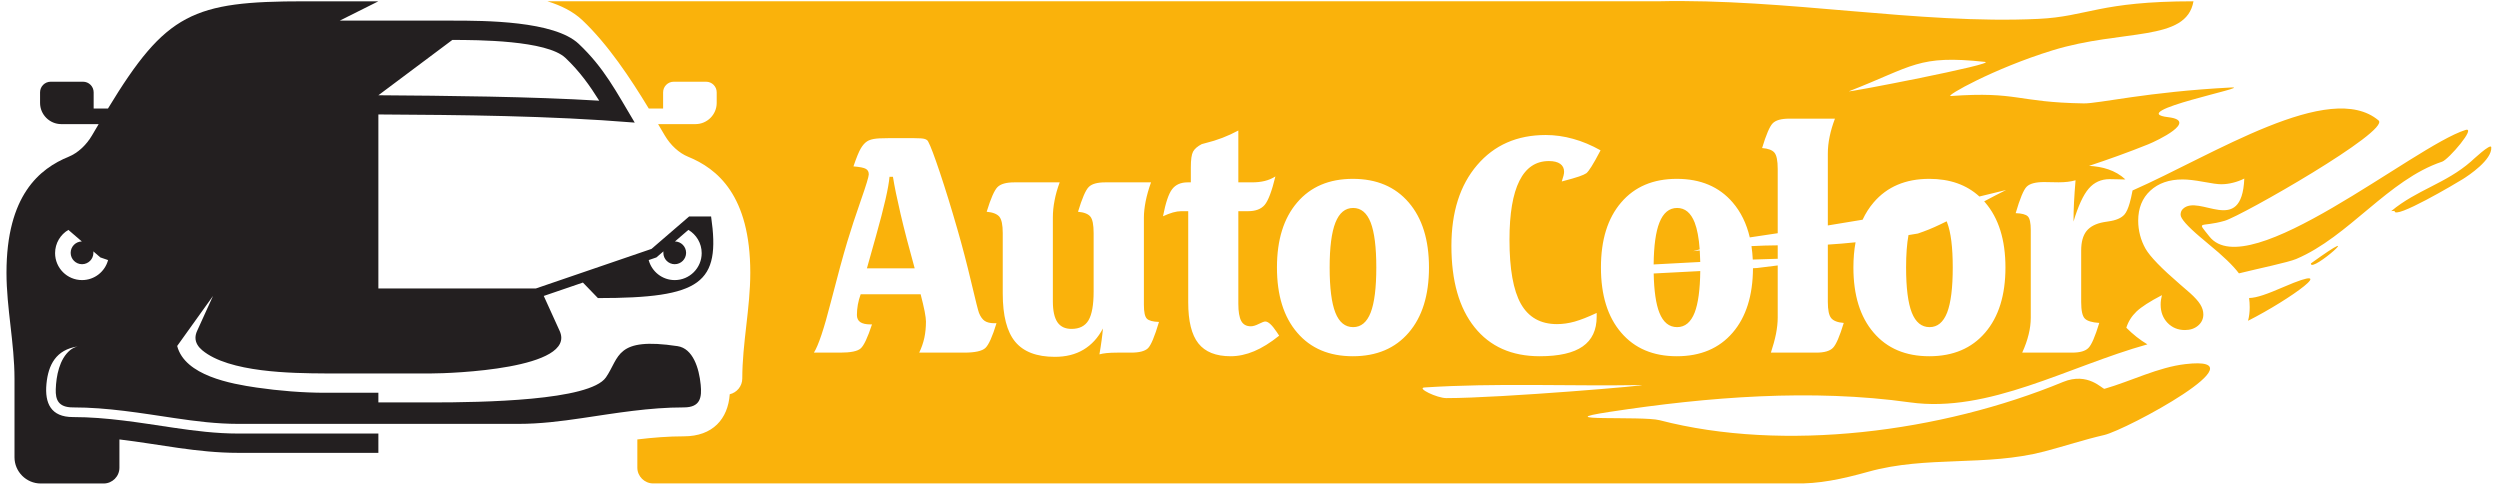
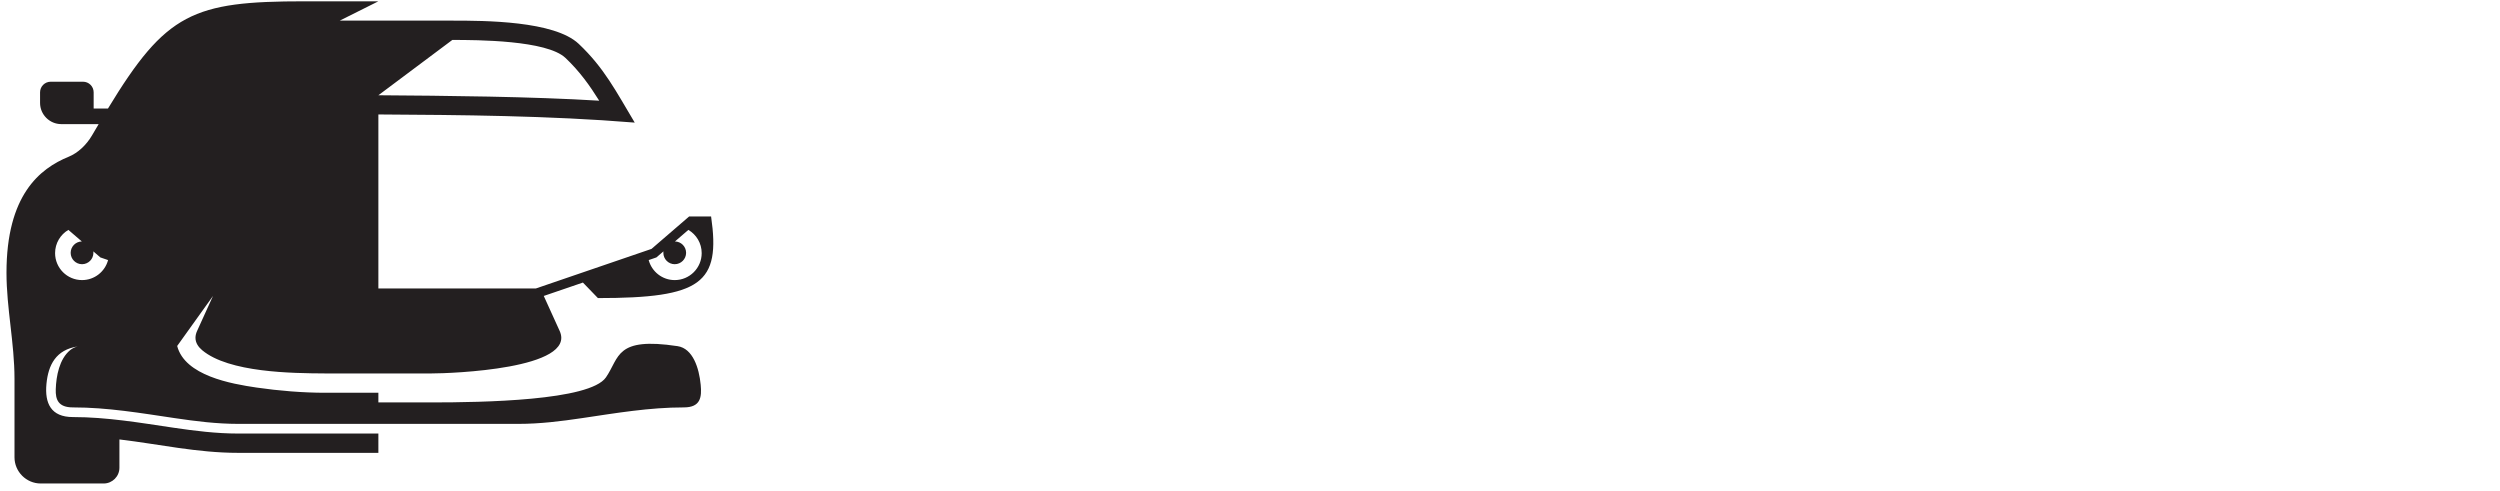
<svg xmlns="http://www.w3.org/2000/svg" width="234" height="46" viewBox="0 0 234 46" fill="none">
-   <path fill-rule="evenodd" clip-rule="evenodd" d="M216.302 24.655C222.02 20.529 216.279 25.627 216.3 24.674C216.3 24.67 216.3 24.656 216.302 24.655ZM83.256 16.551C83.177 17.537 82.755 19.377 81.998 22.07C81.627 23.37 81.341 24.388 81.142 25.118H85.615C85.073 23.166 84.63 21.468 84.292 20.021C83.954 18.578 83.718 17.421 83.58 16.551H83.256ZM93.272 30.253C92.892 31.502 92.545 32.272 92.236 32.567C91.926 32.859 91.26 33.006 90.25 33.006H86.037C86.253 32.562 86.411 32.104 86.518 31.623C86.619 31.147 86.67 30.633 86.67 30.092C86.67 29.884 86.628 29.565 86.545 29.129C86.457 28.694 86.333 28.168 86.171 27.543H80.559C80.443 27.857 80.355 28.181 80.294 28.515C80.235 28.843 80.207 29.167 80.207 29.481C80.207 29.781 80.309 30 80.517 30.147C80.725 30.291 81.049 30.365 81.48 30.365H81.618C81.211 31.599 80.86 32.35 80.559 32.613C80.263 32.877 79.625 33.006 78.649 33.006H76.182C76.598 32.354 77.126 30.785 77.759 28.301C78.398 25.817 78.916 23.916 79.314 22.597C79.656 21.46 80.078 20.177 80.573 18.762C81.072 17.341 81.318 16.527 81.318 16.319C81.318 16.079 81.225 15.903 81.035 15.801C80.845 15.694 80.462 15.621 79.883 15.574C80.161 14.756 80.392 14.192 80.568 13.896C80.744 13.599 80.933 13.382 81.142 13.243C81.295 13.136 81.512 13.058 81.785 13.007C82.063 12.955 82.506 12.932 83.121 12.932H84.842H85.588C86.068 12.932 86.388 12.955 86.554 13.007C86.725 13.058 86.836 13.146 86.888 13.27C87.096 13.65 87.461 14.617 87.98 16.167C88.498 17.716 89.043 19.479 89.612 21.46C90.065 23.023 90.496 24.674 90.908 26.414C91.32 28.153 91.56 29.111 91.634 29.291C91.777 29.643 91.954 29.893 92.166 30.036C92.379 30.179 92.675 30.253 93.054 30.253H93.272ZM94.939 17.069H99.186C98.969 17.656 98.807 18.225 98.706 18.772C98.599 19.317 98.548 19.845 98.548 20.349V28.208C98.548 29.087 98.691 29.736 98.973 30.156C99.26 30.578 99.701 30.785 100.292 30.785C101.032 30.785 101.564 30.518 101.884 29.981C102.202 29.439 102.364 28.547 102.364 27.289V21.824C102.364 21.039 102.263 20.524 102.059 20.275C101.855 20.025 101.472 19.872 100.902 19.821C101.282 18.563 101.615 17.791 101.907 17.503C102.193 17.212 102.707 17.069 103.447 17.069H107.736C107.509 17.703 107.343 18.294 107.232 18.85C107.125 19.405 107.069 19.905 107.069 20.349V28.538C107.069 29.213 107.162 29.643 107.348 29.828C107.532 30.013 107.911 30.116 108.481 30.133C108.073 31.508 107.726 32.331 107.444 32.6C107.157 32.872 106.63 33.006 105.862 33.006H104.589C104.183 33.006 103.845 33.021 103.586 33.048C103.323 33.076 103.095 33.113 102.907 33.168C102.989 32.701 103.054 32.266 103.109 31.864C103.165 31.462 103.207 31.086 103.235 30.745C102.772 31.624 102.166 32.281 101.416 32.728C100.667 33.178 99.774 33.4 98.733 33.4C97.036 33.4 95.8 32.928 95.022 31.988C94.246 31.05 93.857 29.546 93.857 27.478V21.824C93.857 21.047 93.75 20.534 93.537 20.28C93.325 20.03 92.932 19.872 92.353 19.821C92.732 18.582 93.07 17.814 93.361 17.518C93.658 17.217 94.181 17.069 94.939 17.069ZM115.908 12.216V17.069H117.181C117.624 17.069 118.022 17.027 118.374 16.939C118.725 16.856 119.063 16.712 119.378 16.514C119.044 17.897 118.706 18.784 118.374 19.178C118.041 19.571 117.522 19.767 116.815 19.767H115.908V28.427C115.908 29.176 116.001 29.717 116.181 30.046C116.361 30.374 116.657 30.541 117.074 30.541C117.282 30.541 117.532 30.467 117.833 30.314C118.128 30.166 118.328 30.092 118.429 30.092C118.706 30.092 119.063 30.416 119.497 31.068C119.6 31.22 119.674 31.34 119.729 31.42C118.906 32.081 118.124 32.567 117.383 32.877C116.643 33.187 115.913 33.344 115.186 33.344C113.807 33.344 112.799 32.941 112.165 32.137C111.531 31.336 111.217 30.051 111.217 28.288V19.767H110.55C110.328 19.767 110.069 19.808 109.787 19.886C109.501 19.97 109.19 20.085 108.857 20.242C109.103 18.975 109.385 18.128 109.714 17.707C110.037 17.282 110.523 17.069 111.161 17.069H111.462V15.658C111.462 14.945 111.531 14.455 111.67 14.196C111.809 13.932 112.086 13.696 112.488 13.488C112.526 13.474 112.642 13.442 112.831 13.395C113.914 13.132 114.941 12.739 115.908 12.216ZM126.653 19.465C125.912 19.465 125.357 19.924 124.996 20.835C124.635 21.746 124.455 23.147 124.455 25.036C124.455 26.95 124.635 28.362 124.991 29.264C125.347 30.166 125.903 30.619 126.653 30.619C127.392 30.619 127.938 30.166 128.294 29.259C128.646 28.347 128.822 26.942 128.822 25.036C128.822 23.138 128.646 21.737 128.294 20.825C127.938 19.918 127.392 19.465 126.653 19.465ZM126.624 16.74C128.849 16.74 130.589 17.476 131.857 18.952C133.12 20.423 133.753 22.449 133.753 25.036C133.753 27.631 133.12 29.662 131.857 31.132C130.589 32.609 128.849 33.344 126.624 33.344C124.413 33.344 122.674 32.609 121.415 31.132C120.153 29.662 119.523 27.631 119.523 25.036C119.523 22.449 120.153 20.423 121.415 18.952C122.674 17.476 124.413 16.74 126.624 16.74ZM149.813 14.071C149.453 14.76 149.171 15.26 148.971 15.574C148.772 15.894 148.61 16.107 148.486 16.213C148.351 16.306 148.12 16.407 147.801 16.519C147.482 16.63 146.941 16.786 146.182 16.986C146.251 16.768 146.307 16.588 146.344 16.445C146.38 16.3 146.399 16.176 146.399 16.079C146.399 15.751 146.275 15.505 146.033 15.334C145.789 15.162 145.437 15.075 144.975 15.075C143.753 15.075 142.837 15.69 142.217 16.925C141.597 18.161 141.287 19.998 141.287 22.436C141.287 25.174 141.643 27.173 142.356 28.44C143.073 29.703 144.197 30.337 145.734 30.337C146.265 30.337 146.82 30.259 147.389 30.101C147.958 29.939 148.643 29.67 149.449 29.291V29.643C149.449 30.892 149.013 31.818 148.138 32.428C147.269 33.038 145.927 33.344 144.118 33.344C141.5 33.344 139.465 32.442 138.02 30.633C136.573 28.829 135.852 26.289 135.852 23.018C135.852 19.854 136.651 17.333 138.258 15.454C139.863 13.576 142 12.637 144.678 12.637C145.534 12.637 146.395 12.757 147.25 12.998C148.111 13.233 148.963 13.595 149.813 14.071ZM155.14 0.121C167.221 -0.158 179.574 2.298 190.8 1.767C195.387 1.55 196.481 0.121 205.309 0.121C204.646 3.954 198.69 2.69 192.119 4.712C186.584 6.417 181.99 9.031 182.589 8.988C188.916 8.536 188.728 9.579 195.043 9.678C196.438 9.7 200.981 8.596 208.836 8.188C211.041 8.074 198.714 10.469 202.95 10.97C205.824 11.309 201.889 13.179 201.07 13.509C199.229 14.251 197.383 14.912 195.533 15.525C196.769 15.59 197.99 15.913 198.937 16.793C198.873 16.796 198.807 16.796 198.74 16.796C198.652 16.796 198.463 16.792 198.18 16.782C197.894 16.773 197.657 16.768 197.468 16.768C196.672 16.768 196.02 17.059 195.511 17.646C194.998 18.235 194.521 19.266 194.081 20.738C194.081 20.168 194.095 19.571 194.127 18.952C194.161 18.327 194.207 17.633 194.271 16.874C194.045 16.939 193.799 16.986 193.532 17.018C193.263 17.051 192.976 17.064 192.671 17.064C192.615 17.064 192.434 17.059 192.133 17.055C191.833 17.046 191.561 17.041 191.329 17.041C190.543 17.041 190.001 17.18 189.705 17.467C189.413 17.749 189.066 18.582 188.668 19.951C189.238 19.97 189.617 20.071 189.802 20.252C189.987 20.432 190.08 20.862 190.08 21.538V29.727C190.08 30.23 190.015 30.758 189.881 31.3C189.751 31.841 189.552 32.409 189.279 33.006H193.942C194.678 33.006 195.187 32.863 195.474 32.571C195.766 32.285 196.103 31.502 196.492 30.226C195.816 30.184 195.363 30.046 195.137 29.815C194.91 29.583 194.798 29.065 194.798 28.26V23.448C194.798 22.653 194.965 22.047 195.298 21.626C195.636 21.205 196.172 20.927 196.913 20.793C197.005 20.774 197.149 20.751 197.348 20.724C198.061 20.627 198.56 20.408 198.852 20.076C199.032 19.868 199.194 19.512 199.337 19.012C199.424 18.712 199.515 18.318 199.607 17.828C207.176 14.498 218.062 7.422 222.633 11.273C223.78 12.239 209.806 20.212 208.231 20.666C205.909 21.335 205.562 20.566 206.799 22.136C210.404 26.712 225.987 13.67 230.758 12.169C231.853 11.825 229.183 14.934 228.587 15.131C223.535 16.815 219.852 22.16 214.924 24.241C214.163 24.562 211.476 25.114 209.565 25.587C209.023 24.865 208.08 23.955 206.732 22.857C206.464 22.629 206.264 22.463 206.136 22.352C206.103 22.325 206.047 22.282 205.973 22.218C204.729 21.163 204.104 20.455 204.104 20.103C204.104 19.886 204.17 19.703 204.312 19.562C205.815 18.083 209.834 22.212 210.067 16.712C209.716 16.889 209.359 17.018 208.999 17.105C208.637 17.198 208.273 17.245 207.897 17.245C207.592 17.245 207.037 17.171 206.233 17.018C205.427 16.87 204.784 16.796 204.294 16.796C203.031 16.796 202.022 17.148 201.269 17.846C200.514 18.544 200.135 19.484 200.135 20.659C200.135 21.121 200.196 21.575 200.311 22.019C200.427 22.468 200.602 22.888 200.825 23.286C201.25 24.022 202.318 25.123 204.026 26.594C204.447 26.956 204.771 27.232 204.983 27.423C205.436 27.83 205.756 28.185 205.945 28.492C206.136 28.801 206.233 29.111 206.233 29.43C206.233 29.842 206.071 30.194 205.747 30.472C205.419 30.754 205.006 30.892 204.512 30.892C203.859 30.892 203.318 30.671 202.882 30.221C202.453 29.773 202.236 29.203 202.236 28.505C202.236 28.362 202.244 28.214 202.268 28.065C202.291 27.918 202.318 27.77 202.356 27.626C201.226 28.214 200.436 28.723 199.977 29.157C199.524 29.592 199.205 30.097 199.024 30.675C199.644 31.301 200.303 31.819 200.997 32.232C193.578 34.302 186.14 38.692 178.78 37.663C169.571 36.373 159.868 37.149 150.689 38.547C144.57 39.478 153.737 38.915 155.338 39.331C166.978 42.354 181.703 40.457 193.101 35.752C195.451 34.783 196.79 36.448 196.984 36.392C199.49 35.667 202.008 34.374 204.55 34.081C212.066 33.215 199.018 40.245 196.948 40.719C195.077 41.148 193.217 41.767 191.351 42.256C185.89 43.686 180.337 42.632 174.879 44.154C172.389 44.848 170.223 45.311 167.945 45.248H61.128C60.331 45.248 59.655 44.586 59.655 43.776V41.131C61.103 40.958 62.553 40.84 64.011 40.84C66.719 40.84 68.141 39.205 68.304 36.902C68.972 36.747 69.473 36.147 69.477 35.434C69.477 32.113 70.227 28.853 70.227 25.531C70.227 18.276 67.134 15.783 64.396 14.666C63.549 14.321 62.755 13.58 62.227 12.684L61.598 11.617H62.067H63.583H65.099C66.191 11.617 67.083 10.724 67.083 9.633V8.64C67.083 8.095 66.637 7.649 66.092 7.649H63.059C62.514 7.649 62.067 8.095 62.067 8.64V10.157H60.725C59.01 7.329 56.906 4.153 54.502 1.883C53.649 1.078 52.517 0.515 51.24 0.121H155.14ZM210.515 27.895C211.253 27.874 212.189 27.532 213.774 26.849C219.334 24.45 214.352 28.033 210.416 30.026C210.521 29.634 210.572 29.214 210.572 28.764C210.572 28.462 210.553 28.173 210.515 27.895ZM133.336 36.266C140.064 35.83 146.838 36.157 153.577 36.043C155.036 36.018 140.559 37.263 135.383 37.263C134.494 37.263 132.554 36.317 133.336 36.266ZM173.081 8.536C172.517 8.756 187.123 5.935 185.785 5.792C179.532 5.12 179.089 6.196 173.081 8.536ZM187.769 17.784C186.937 17.995 186.105 18.198 185.271 18.393C184.065 17.29 182.504 16.74 180.581 16.74C178.368 16.74 176.629 17.476 175.37 18.952C174.961 19.43 174.617 19.968 174.34 20.565C173.254 20.75 172.169 20.929 171.085 21.102V14.386C171.085 13.862 171.14 13.326 171.256 12.78C171.367 12.234 171.534 11.674 171.751 11.106H167.476C166.727 11.106 166.214 11.249 165.926 11.54C165.644 11.828 165.311 12.6 164.932 13.858C165.501 13.9 165.885 14.047 166.088 14.289C166.292 14.533 166.394 15.042 166.394 15.82V21.829C165.522 21.96 164.65 22.091 163.78 22.221C163.477 20.929 162.944 19.839 162.181 18.952C160.913 17.476 159.175 16.74 156.95 16.74C154.738 16.74 152.999 17.476 151.74 18.952C150.477 20.423 149.848 22.449 149.848 25.036C149.848 27.631 150.477 29.662 151.74 31.132C152.999 32.609 154.738 33.344 156.95 33.344C159.175 33.344 160.913 32.609 162.181 31.132C163.433 29.676 164.067 27.667 164.079 25.107L164.466 25.085C165.108 25.011 165.751 24.931 166.394 24.846V29.727C166.394 30.198 166.338 30.703 166.232 31.254C166.121 31.799 165.963 32.381 165.755 33.006H170.002C170.752 33.006 171.27 32.859 171.565 32.558C171.857 32.262 172.194 31.485 172.575 30.226C172.005 30.184 171.617 30.032 171.404 29.781C171.191 29.527 171.085 29.024 171.085 28.265V22.895C171.951 22.843 172.816 22.769 173.68 22.679C173.547 23.405 173.479 24.19 173.479 25.036C173.479 27.631 174.108 29.662 175.37 31.132C176.629 32.609 178.368 33.344 180.581 33.344C182.806 33.344 184.545 32.609 185.812 31.132C187.076 29.662 187.71 27.631 187.71 25.036C187.71 22.449 187.076 20.423 185.812 18.952C185.782 18.917 185.751 18.882 185.72 18.847C186.392 18.488 187.078 18.127 187.769 17.784ZM159.091 23.34L158.479 23.51C158.686 23.487 158.892 23.465 159.098 23.442C159.121 23.78 159.136 24.138 159.143 24.52C157.736 24.592 156.269 24.67 154.781 24.752C154.799 23.006 154.978 21.7 155.321 20.835C155.681 19.924 156.237 19.465 156.977 19.465C157.718 19.465 158.263 19.918 158.62 20.825C158.857 21.44 159.015 22.278 159.091 23.34ZM163.937 23.037C164.755 22.994 165.574 22.969 166.394 22.963V24.221C165.674 24.237 164.891 24.261 164.06 24.294C164.039 23.857 163.997 23.438 163.937 23.037ZM178.634 22.004C178.926 21.957 179.219 21.908 179.513 21.859C179.689 21.797 179.869 21.733 180.044 21.671C180.704 21.434 181.43 21.102 182.205 20.715C182.22 20.751 182.236 20.788 182.251 20.825C182.602 21.737 182.777 23.138 182.777 25.036C182.777 26.942 182.602 28.347 182.251 29.259C181.894 30.166 181.348 30.619 180.608 30.619C179.859 30.619 179.303 30.166 178.946 29.264C178.591 28.362 178.41 26.95 178.41 25.036C178.41 23.825 178.485 22.814 178.634 22.004ZM154.785 25.598L159.145 25.371C159.125 27.108 158.95 28.403 158.62 29.259C158.263 30.166 157.718 30.619 156.977 30.619C156.228 30.619 155.673 30.166 155.316 29.264C154.996 28.453 154.818 27.229 154.785 25.598ZM224.136 19.742C224.032 19.744 223.926 19.754 223.823 19.756C226.201 17.772 228.924 17.179 231.278 15.122C231.417 14.999 233.151 13.364 233.184 13.781C233.275 14.96 231.067 16.422 230.523 16.763C229.94 17.13 224.035 20.627 224.136 19.742Z" fill="#FAB20B" />
  <path fill-rule="evenodd" clip-rule="evenodd" d="M35.416 0.122H28.494C18.066 0.122 15.54 1.202 10.107 10.157H8.766V8.641C8.766 8.095 8.32 7.649 7.774 7.649H4.742C4.196 7.649 3.75 8.095 3.75 8.641V9.633C3.75 10.724 4.643 11.617 5.735 11.617H7.25H8.766H9.235L8.606 12.684C8.079 13.58 7.283 14.321 6.438 14.666C3.7 15.783 0.607 18.276 0.607 25.531C0.607 28.832 1.357 32.133 1.357 35.434V42.8C1.357 44.15 2.462 45.255 3.812 45.255H9.705C10.515 45.255 11.178 44.592 11.178 43.781V41.131C14.91 41.576 18.448 42.387 22.29 42.387H35.416V40.58H22.29C20.254 40.58 18.237 40.33 16.227 40.032C13.102 39.57 9.992 39.037 6.822 39.037C4.769 39.037 4.174 37.746 4.348 35.929C4.518 34.158 5.231 32.738 7.271 32.427C7.005 32.49 6.77 32.609 6.564 32.774C5.552 33.608 5.259 35.207 5.219 36.436C5.188 37.391 5.444 38.133 6.822 38.133C10.071 38.133 13.162 38.664 16.359 39.137C18.326 39.429 20.298 39.675 22.29 39.675H35.416H48.543C50.535 39.675 52.506 39.429 54.474 39.137C57.672 38.664 60.761 38.133 64.011 38.133C65.586 38.133 65.695 37.163 65.585 36.016C65.434 34.441 64.852 32.617 63.423 32.4C57.592 31.516 58.01 33.441 56.718 35.321C55.214 37.509 45.121 37.667 40.393 37.667H35.416V36.763H30.441C28.36 36.763 26.089 36.577 24.037 36.278C21.639 35.929 17.303 35.163 16.584 32.383L19.937 27.701L18.448 30.977C18.358 31.174 18.298 31.391 18.296 31.609C18.293 32.09 18.572 32.485 18.928 32.783C21.434 34.874 27.303 34.936 30.441 34.954H35.416H40.393C42.177 34.954 54.007 34.544 52.385 30.977L50.896 27.701L54.561 26.447L55.965 27.901C65.653 27.901 67.464 26.52 66.559 20.264H64.5L60.981 23.297L50.159 27H35.416V25.191V10.713C43.098 10.762 51.336 10.817 59.411 11.476C57.646 8.53 56.56 6.365 54.165 4.102C51.88 1.945 45.349 1.931 42.338 1.931H31.799L35.416 0.122ZM35.416 8.916L42.338 3.738C44.693 3.738 51.175 3.766 52.923 5.418C54.241 6.662 55.199 8.002 56.086 9.425C49.808 9.038 41.706 8.96 35.416 8.916ZM10.116 24.343C9.829 25.421 8.847 26.216 7.679 26.216C6.285 26.216 5.156 25.085 5.156 23.692C5.156 22.765 5.656 21.955 6.4 21.517L7.658 22.6C7.081 22.61 6.614 23.083 6.614 23.664C6.614 24.252 7.091 24.729 7.678 24.729C8.267 24.729 8.742 24.252 8.742 23.664C8.742 23.618 8.74 23.572 8.735 23.527L9.394 24.095L10.116 24.343ZM60.717 24.343C61.005 25.421 61.986 26.216 63.154 26.216C64.547 26.216 65.678 25.085 65.678 23.692C65.678 22.765 65.177 21.955 64.432 21.517L63.175 22.6C63.753 22.61 64.219 23.083 64.219 23.664C64.219 24.252 63.742 24.729 63.154 24.729C62.567 24.729 62.09 24.252 62.09 23.664C62.09 23.618 62.093 23.572 62.099 23.527L61.439 24.095L60.717 24.343Z" fill="#231F20" />
</svg>